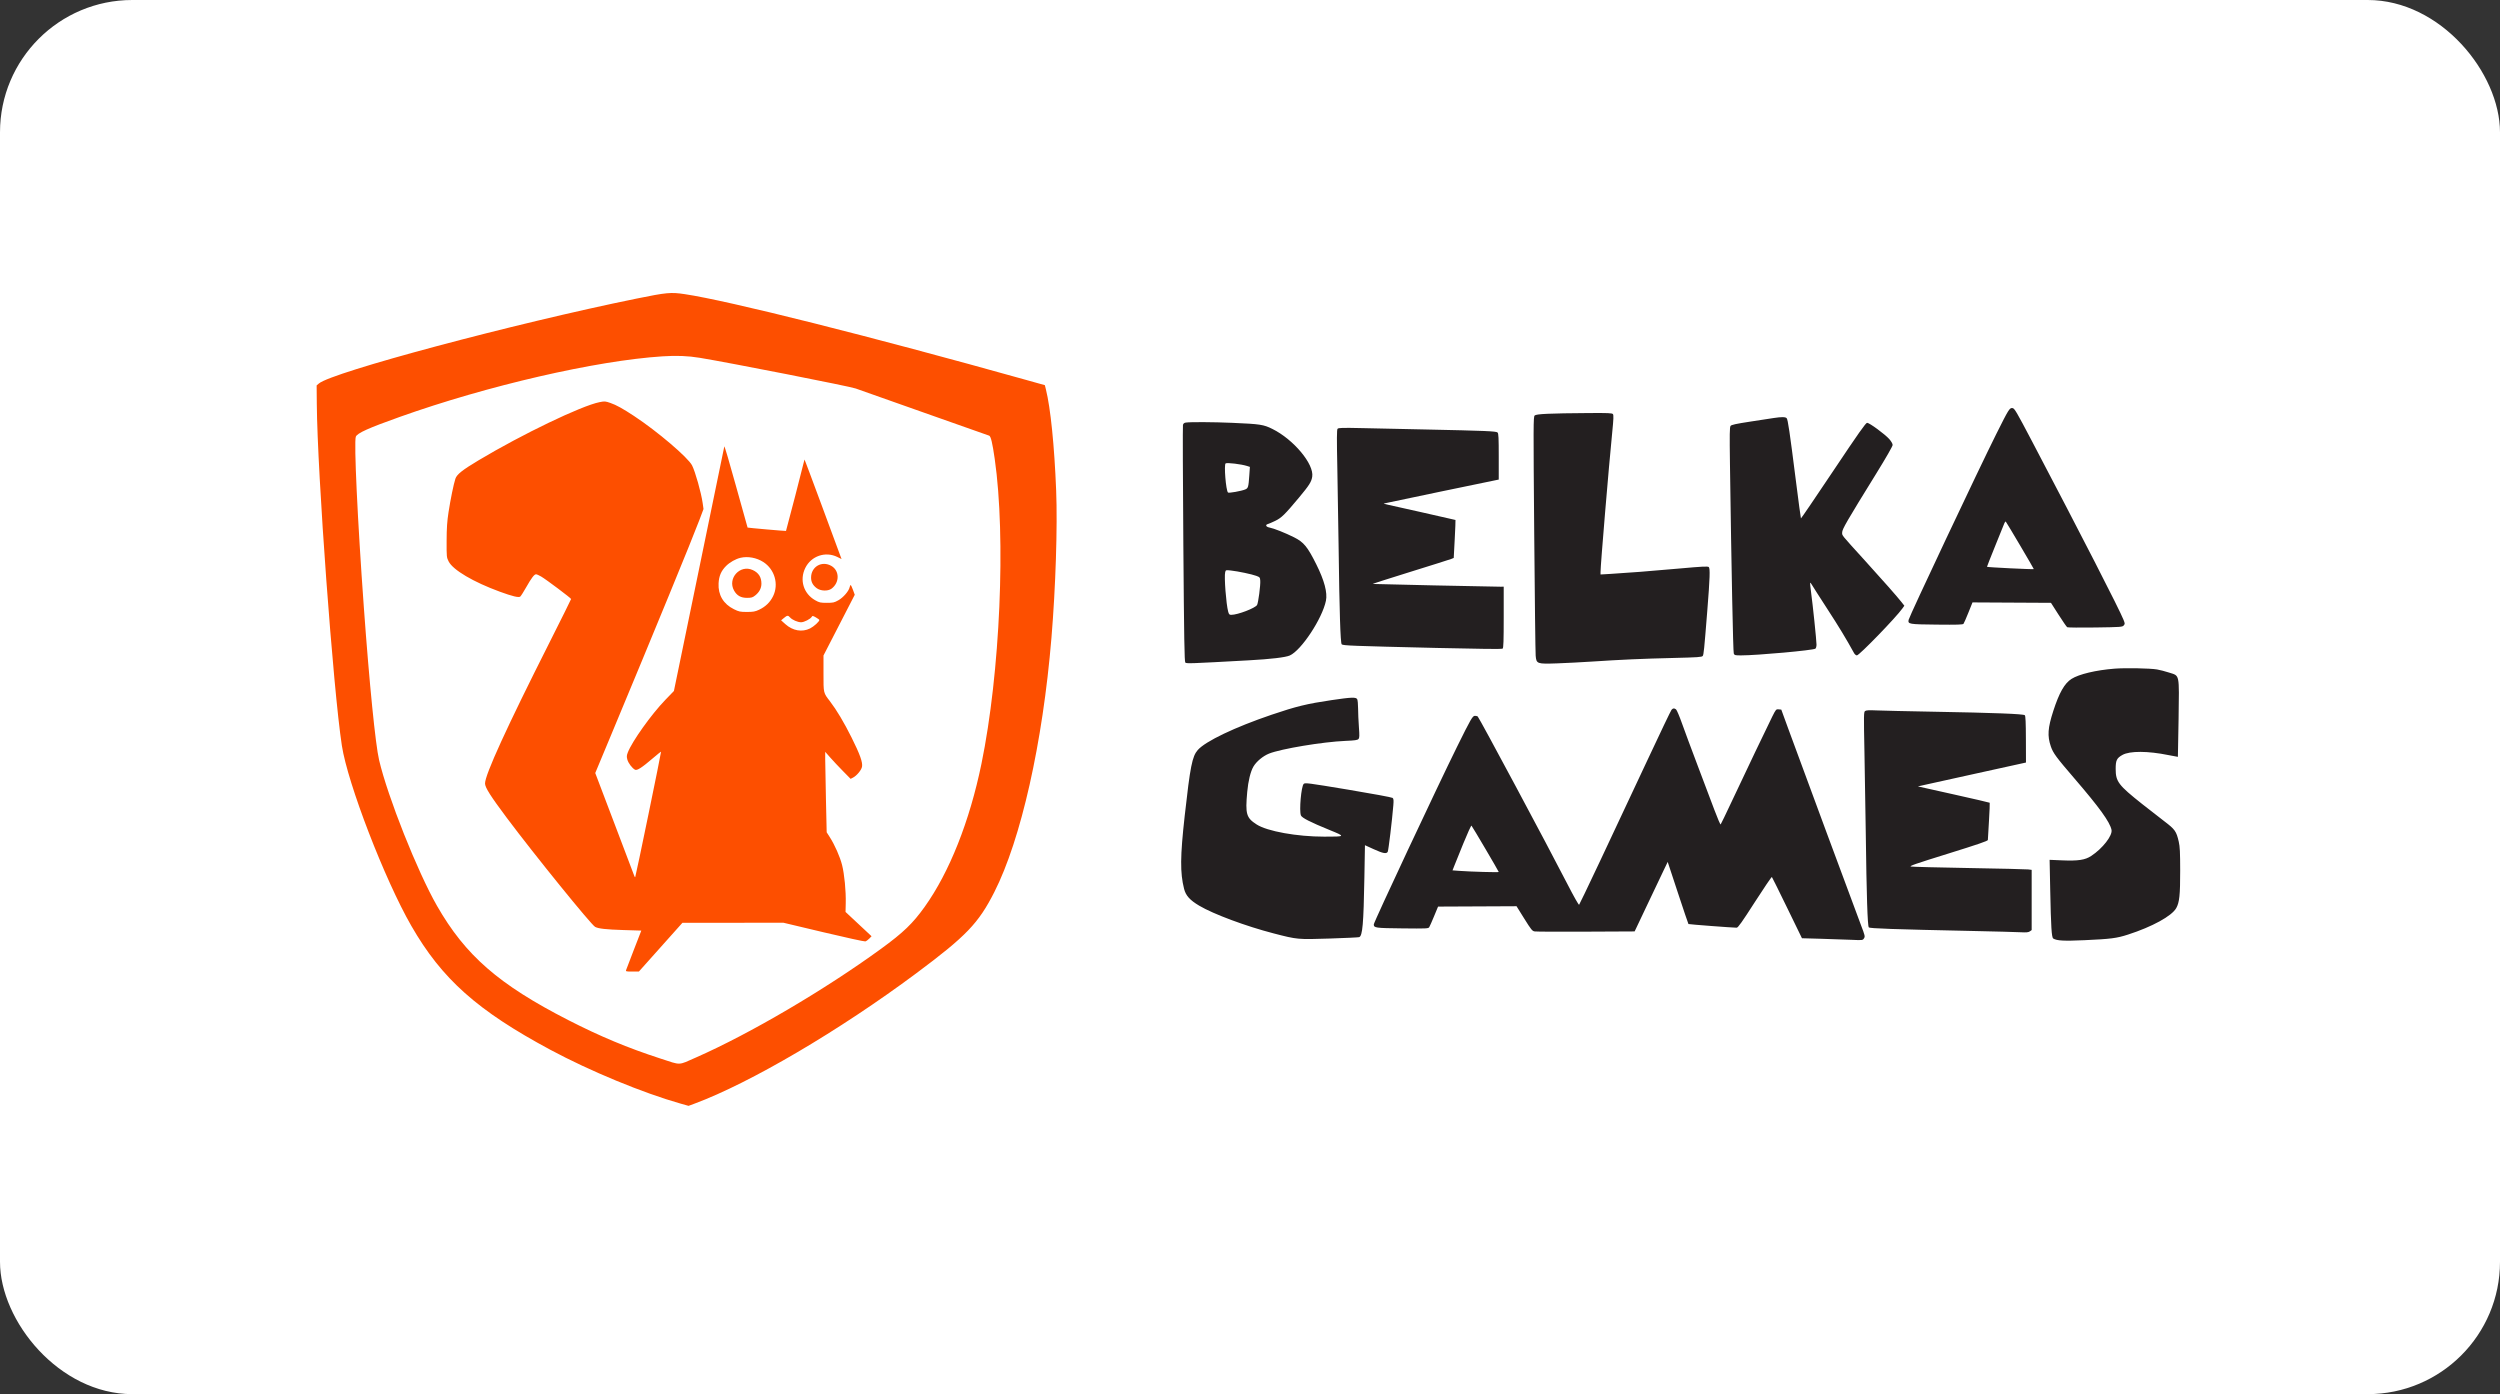
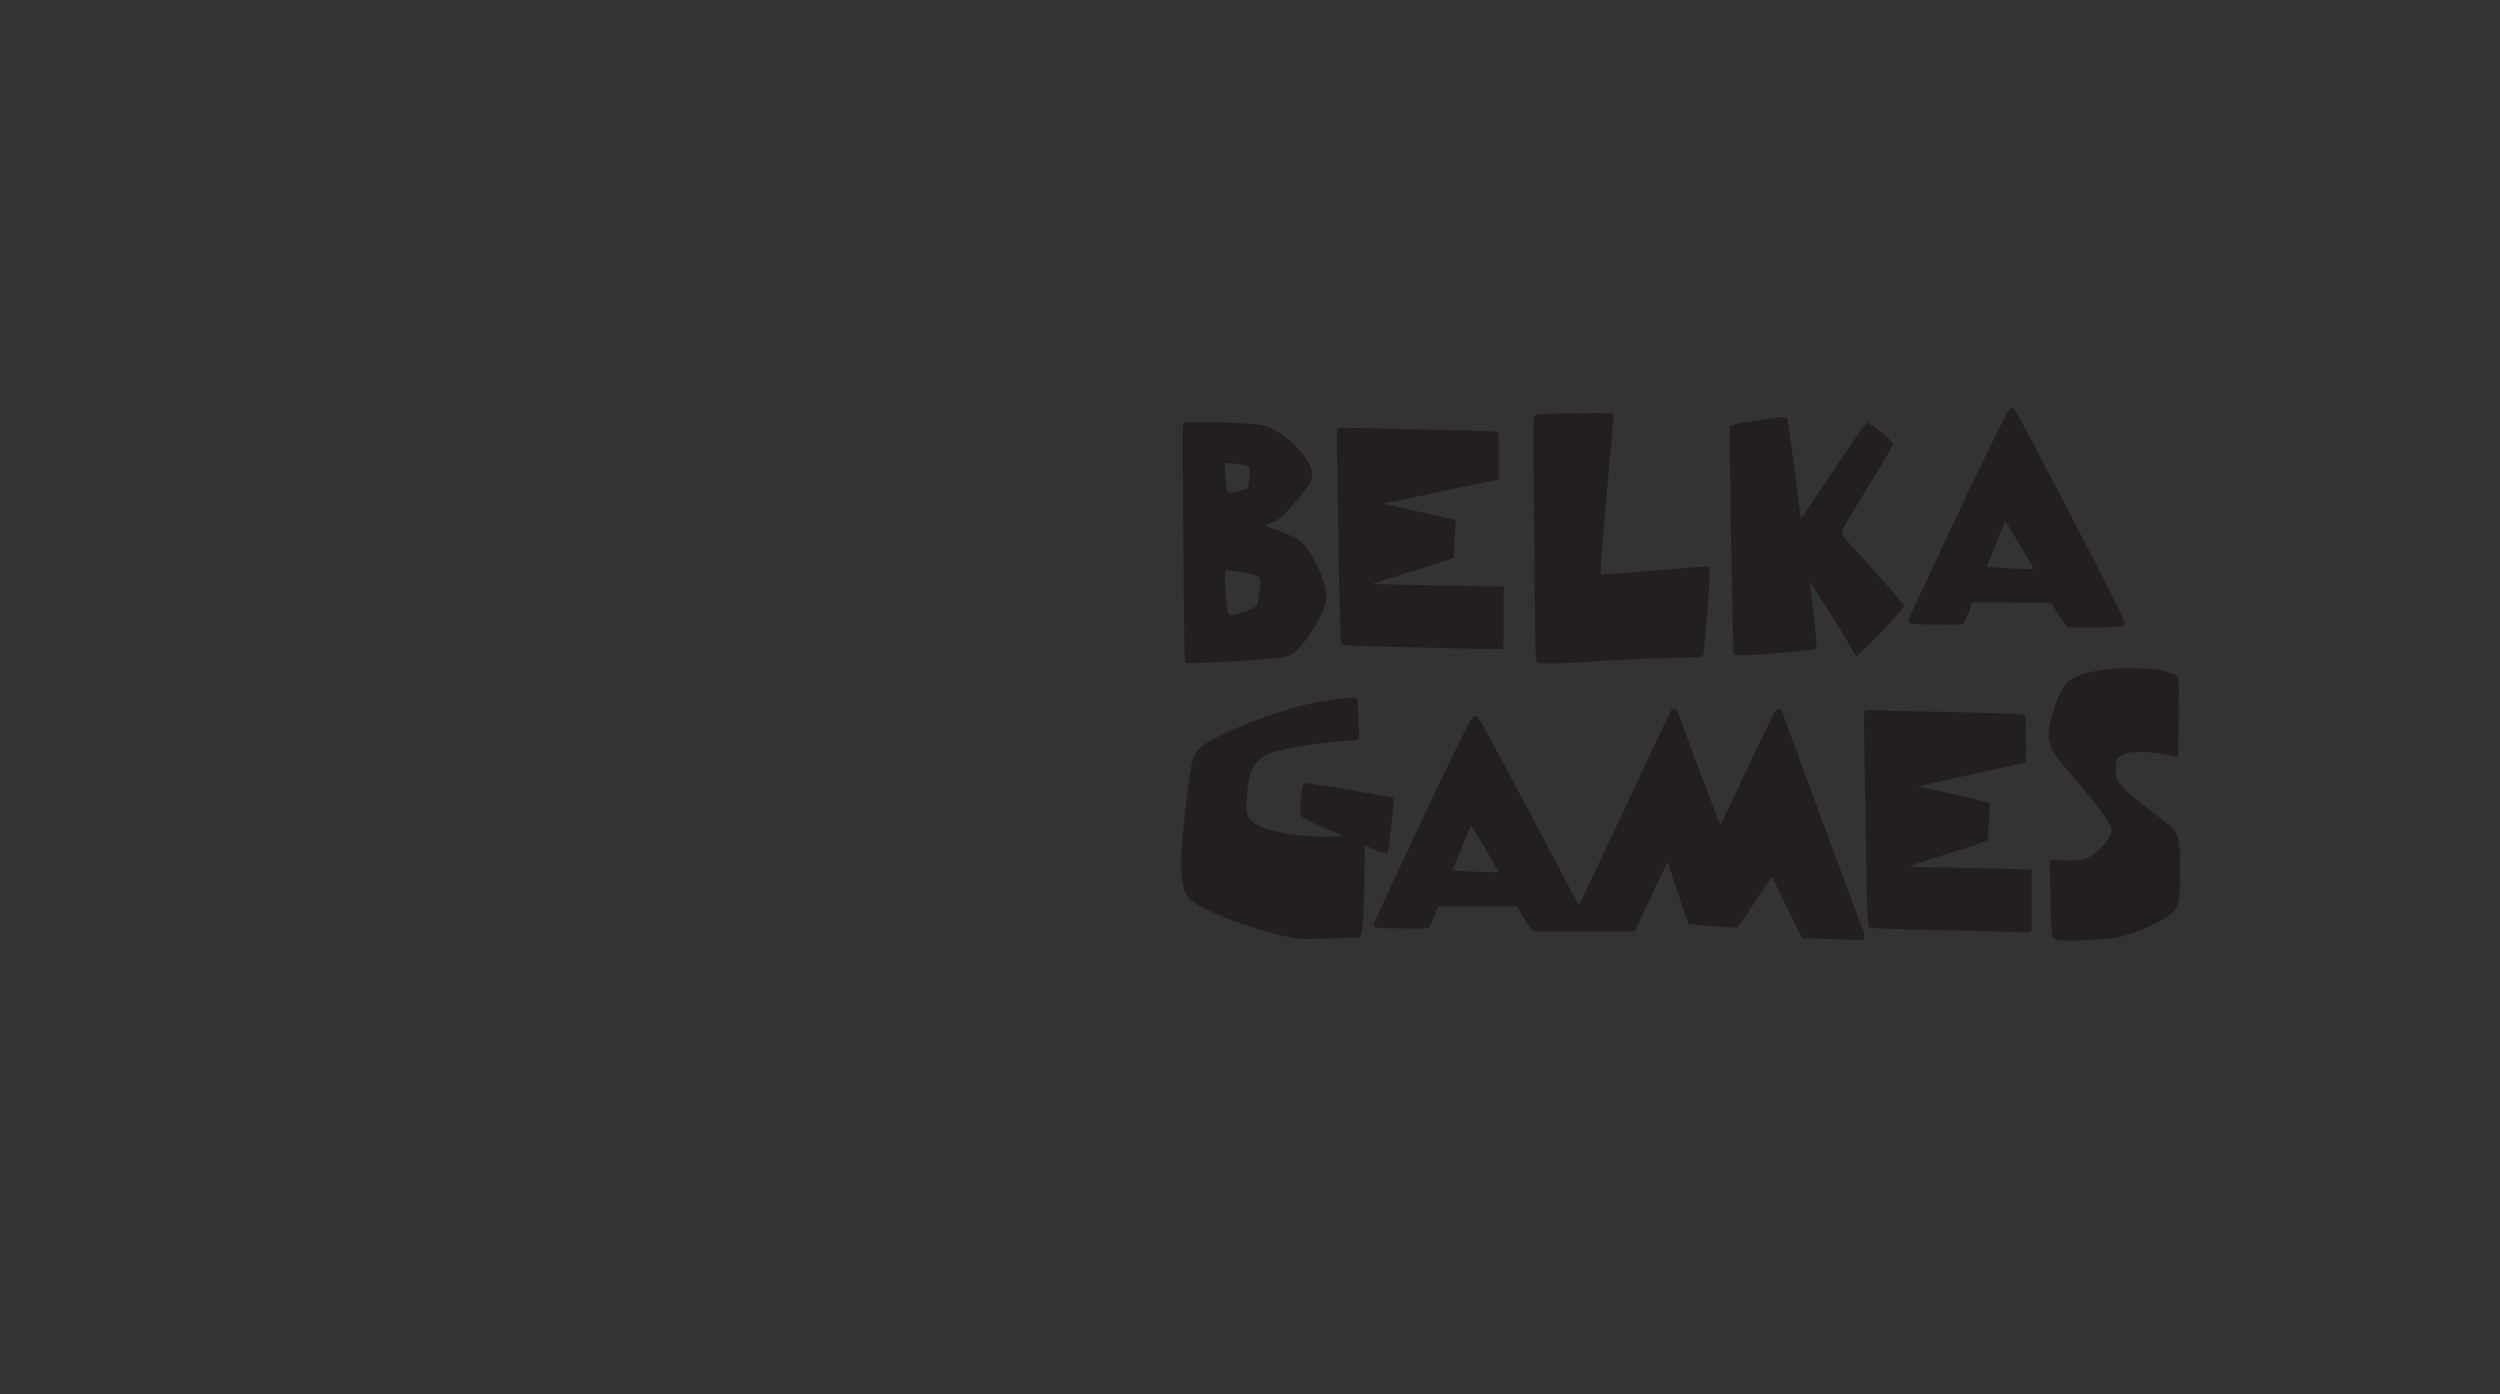
<svg xmlns="http://www.w3.org/2000/svg" width="529" height="295" viewBox="0 0 529 295" fill="none">
  <rect x="0" y="0" width="529" height="295" fill="#333333" stroke="none" />
-   <rect width="529" height="295" rx="28" fill="white" />
-   <path fill-rule="evenodd" clip-rule="evenodd" d="M144.878 62.239C154.193 63.628 184.021 71.122 217.151 80.398L221.091 81.501L221.31 82.376C222.297 86.316 223.108 94.315 223.484 103.809C223.786 111.441 223.374 124.289 222.484 135.003C220.638 157.209 216.047 177.632 210.396 188.77C207.038 195.389 204.455 198.076 193.862 205.965C177.621 218.062 158.709 229.176 146.943 233.538L145.698 234L143.996 233.518C136.012 231.255 124.854 226.642 116.455 222.134C100.985 213.829 93.504 207.16 87.034 195.907C81.395 186.101 73.571 165.796 72.338 157.771C70.501 145.812 67.161 100.278 67.034 85.47L67 81.558L67.472 81.152C70.239 78.766 108.846 68.445 134.677 63.186C141.089 61.881 141.944 61.802 144.878 62.239ZM140.193 75.401C126.132 76.307 103.218 81.588 84.597 88.215C77.961 90.576 75.593 91.643 75.292 92.407C74.873 93.469 75.654 110.083 76.99 128.523C78.16 144.671 79.446 157.548 80.217 160.836C82.044 168.625 88.322 184.427 92.462 191.66C98.485 202.181 105.541 208.326 120.231 215.844C126.99 219.303 132.851 221.75 139.731 223.983C144.239 225.447 143.393 225.472 147.285 223.758C158.693 218.735 174.541 209.427 186.42 200.774C191.148 197.33 193.137 195.417 195.663 191.882C200.896 184.559 205.166 173.803 207.674 161.624C211.63 142.413 212.877 113.734 210.481 97.087C209.993 93.692 209.665 92.325 209.304 92.184C209.142 92.12 202.862 89.903 195.35 87.258C187.839 84.612 181.409 82.339 181.062 82.205C179.975 81.784 154.456 76.762 148.079 75.713C145.566 75.3 143.216 75.207 140.193 75.401ZM129.16 85.264C130.398 85.69 131.774 86.45 134.171 88.03C139.104 91.282 145.601 96.817 146.446 98.488C147.131 99.843 148.374 104.259 148.683 106.44L148.863 107.705L147.997 110.014C146.489 114.035 138.569 133.324 129.191 155.811L125.955 163.571L130.057 174.376C132.312 180.318 134.198 185.29 134.246 185.424C134.295 185.558 134.372 185.632 134.416 185.587C134.525 185.478 139.951 159.134 139.879 159.062C139.847 159.031 139.078 159.643 138.169 160.424C135.806 162.452 134.797 163.101 134.367 162.871C133.757 162.545 132.946 161.471 132.745 160.725C132.584 160.126 132.6 159.86 132.839 159.236C133.731 156.899 137.821 151.162 140.776 148.103L142.599 146.216L147.899 120.513C150.814 106.376 153.228 94.655 153.264 94.465C153.299 94.276 154.413 98.053 155.738 102.86C157.063 107.667 158.165 111.615 158.188 111.635C158.251 111.69 166.273 112.392 166.318 112.347C166.374 112.291 170.222 97.426 170.229 97.238C170.233 97.155 171.851 101.461 173.825 106.807C175.798 112.153 177.562 116.925 177.743 117.412L178.072 118.297L177.188 117.859C174.664 116.61 171.647 117.641 170.397 120.181C169.142 122.731 170.033 125.628 172.5 127.017C173.367 127.506 173.611 127.56 174.951 127.56C176.291 127.56 176.535 127.506 177.402 127.017C178.435 126.436 179.596 125.096 179.775 124.28C179.834 124.013 179.935 123.795 179.999 123.795C180.064 123.795 180.285 124.258 180.491 124.824L180.865 125.854L177.558 132.276L174.251 138.699L174.251 142.499C174.251 146.75 174.204 146.549 175.647 148.43C177.022 150.223 178.597 152.867 180.179 156.034C181.967 159.613 182.577 161.317 182.403 162.243C182.271 162.948 181.291 164.133 180.504 164.54L179.99 164.806L178.382 163.171C177.497 162.272 176.287 160.985 175.693 160.311L174.614 159.085L174.614 160.661C174.614 161.528 174.684 165.36 174.77 169.176L174.926 176.115L175.579 177.136C176.639 178.792 177.741 181.289 178.181 183.03C178.677 184.989 179.018 188.523 178.959 191.088L178.916 192.968L181.668 195.537L184.42 198.107L183.936 198.612C183.671 198.889 183.293 199.155 183.098 199.202C182.903 199.249 178.925 198.38 174.258 197.269L165.773 195.25L155.084 195.26L144.396 195.27L139.791 200.427L135.187 205.583H133.782C132.523 205.583 132.388 205.552 132.477 205.277C132.532 205.108 133.279 203.158 134.138 200.942L135.701 196.914L131.906 196.797C128.244 196.685 126.63 196.505 125.932 196.132C125.083 195.677 113.057 180.834 107.268 173.096C103.779 168.432 102.633 166.624 102.633 165.781C102.633 163.927 107.223 153.891 116.302 135.894C118.8 130.941 120.844 126.827 120.844 126.751C120.844 126.572 115.574 122.615 114.509 121.995C114.059 121.733 113.573 121.518 113.43 121.518C113.048 121.518 112.453 122.301 111.339 124.269C110.793 125.233 110.231 126.117 110.09 126.235C109.769 126.501 108.452 126.186 105.762 125.202C100.159 123.151 95.857 120.61 94.936 118.807C94.502 117.956 94.492 117.852 94.505 114.429C94.515 111.733 94.608 110.335 94.908 108.383C95.329 105.645 95.992 102.413 96.362 101.297C96.666 100.381 97.83 99.457 101.269 97.4C110.518 91.87 123.027 85.856 126.865 85.096C127.956 84.879 128.065 84.888 129.16 85.264ZM156.696 118.03C155.66 118.274 154.424 118.972 153.642 119.754C152.596 120.801 152.133 121.874 152.051 123.444C151.923 125.885 153.068 127.812 155.301 128.911C156.361 129.433 156.618 129.487 158.05 129.487C159.391 129.487 159.778 129.417 160.614 129.025C161.981 128.384 162.946 127.452 163.583 126.158C164.83 123.623 163.927 120.469 161.51 118.918C160.092 118.008 158.24 117.666 156.696 118.03ZM175.913 119.746C177.672 120.76 177.691 123.273 175.949 124.564C175.177 125.136 173.62 125.074 172.788 124.44C171.986 123.827 171.624 123.138 171.624 122.222C171.624 119.906 173.908 118.588 175.913 119.746ZM159.279 120.623C160.525 121.198 161.118 122.126 161.117 123.5C161.117 124.445 160.675 125.298 159.836 125.968C159.252 126.435 159.027 126.503 158.073 126.506C156.771 126.51 155.933 126.039 155.329 124.964C153.879 122.385 156.606 119.389 159.279 120.623ZM165.871 130.772L165.283 131.26L166.178 132.065C167.748 133.476 169.716 133.82 171.407 132.978C172.213 132.576 173.377 131.517 173.374 131.188C173.373 131.119 173.046 130.877 172.648 130.649C172.003 130.281 171.906 130.266 171.767 130.514C171.507 130.978 170.145 131.676 169.507 131.672C168.784 131.667 167.631 131.162 167.176 130.65C166.745 130.166 166.582 130.181 165.871 130.772Z" fill="#FD4F00" />
  <path fill-rule="evenodd" clip-rule="evenodd" d="M430.039 93.496C440.408 113.229 448.485 128.989 449.34 131.158C449.655 131.958 449.657 132.023 449.374 132.349C449.09 132.675 448.769 132.698 443.36 132.777C440.217 132.822 437.545 132.797 437.421 132.721C437.297 132.644 436.473 131.452 435.591 130.071L433.987 127.56L425.684 127.515L417.38 127.469L416.52 129.616C416.046 130.797 415.579 131.868 415.481 131.995C415.338 132.181 414.219 132.216 409.846 132.17C403.903 132.109 403.695 132.073 403.863 131.16C403.998 130.429 418.704 99.251 422.389 91.884C425.063 86.54 425.226 86.278 425.839 86.349C426.27 86.398 426.637 87.023 430.039 93.496ZM341.294 87.624C341.463 87.827 341.431 88.644 341.143 91.52C340.415 98.796 338.672 119.613 338.672 121.041V121.56L340.73 121.441C344.184 121.242 349.327 120.839 355.462 120.289C360.166 119.866 361.36 119.807 361.572 119.983C361.884 120.241 361.816 122.289 361.263 129.224C360.594 137.619 360.503 138.517 360.299 138.797C360.118 139.043 359.308 139.099 354.066 139.225C347.487 139.383 343.022 139.581 336.842 139.989C334.632 140.134 331.321 140.305 329.486 140.369C325.214 140.517 325.099 140.476 324.948 138.73C324.891 138.077 324.753 126.445 324.64 112.881C324.449 89.831 324.455 88.201 324.731 87.924C325.07 87.585 327.8 87.461 336.243 87.401C340.312 87.372 341.115 87.407 341.294 87.624ZM378.063 88.496C378.322 88.808 378.696 91.344 379.994 101.606C380.551 106.018 381.04 109.66 381.078 109.698C381.117 109.737 384.201 105.2 387.933 99.618C393.281 91.617 394.795 89.468 395.083 89.468C395.572 89.468 398.875 91.893 399.769 92.909C400.196 93.394 400.483 93.896 400.483 94.157C400.483 94.418 399.089 96.848 397.006 100.218C390.77 110.304 389.802 111.976 389.802 112.663C389.802 113.369 389.433 112.912 394.621 118.623C398.403 122.786 401.449 126.242 402.379 127.428L402.961 128.169L402.557 128.74C401.2 130.658 393.421 138.681 392.92 138.681C392.737 138.681 392.468 138.465 392.322 138.2C390.593 135.064 389.178 132.728 386.606 128.765C384.926 126.176 383.454 123.873 383.336 123.648C383.217 123.423 383.083 123.277 383.037 123.322C382.991 123.368 383.075 124.276 383.224 125.34C383.572 127.837 384.374 135.553 384.374 136.406C384.374 136.767 384.271 137.148 384.144 137.253C383.724 137.602 371.822 138.681 368.395 138.681C367.146 138.681 367.017 138.648 366.867 138.287C366.72 137.936 366.376 120.852 366.06 98.225C365.971 91.811 365.993 90.377 366.189 90.123C366.373 89.884 367.3 89.681 370.366 89.212C372.533 88.88 374.778 88.535 375.356 88.446C376.981 88.196 377.827 88.211 378.063 88.496ZM260.751 89.472C266.678 89.728 267.356 89.832 269.244 90.768C273.732 92.993 278.09 98.221 277.666 100.873C277.489 101.977 277.044 102.677 274.842 105.318C271.85 108.904 271.164 109.575 269.821 110.223C269.176 110.534 268.486 110.832 268.289 110.883C267.687 111.041 267.867 111.484 268.587 111.619C269.528 111.794 271.96 112.758 273.823 113.694C275.878 114.726 276.661 115.678 278.527 119.412C280.241 122.842 280.92 125.408 280.567 127.12C279.783 130.913 275.35 137.625 272.916 138.701C272.013 139.101 268.906 139.468 264.253 139.725C251.794 140.412 251.052 140.439 250.815 140.202C250.628 140.015 250.549 135.276 250.395 115.16C250.291 101.513 250.254 90.155 250.314 89.92C250.388 89.623 250.569 89.469 250.902 89.418C251.869 89.272 256.74 89.298 260.751 89.472ZM301.375 90.872C314.447 91.149 316.604 91.24 316.886 91.521C317.089 91.724 317.134 92.662 317.134 96.623V101.476L305.009 103.985C298.339 105.366 292.859 106.516 292.831 106.542C292.76 106.607 292.688 106.59 300.756 108.382C304.701 109.259 307.952 109.999 307.98 110.026C308.008 110.054 307.936 111.874 307.82 114.07L307.609 118.062L307.075 118.277C306.781 118.395 302.89 119.623 298.428 121.007C293.966 122.39 290.381 123.541 290.461 123.564C290.597 123.603 315.827 124.147 317.441 124.146L318.185 124.145V130.604C318.185 135.583 318.135 137.104 317.964 137.245C317.811 137.373 313.578 137.33 304 137.104C286.043 136.68 284.181 136.609 283.903 136.337C283.636 136.076 283.418 129.227 283.253 115.914C283.194 111.145 283.071 103.588 282.98 99.118C282.851 92.791 282.861 90.936 283.027 90.736C283.21 90.516 283.985 90.495 288.412 90.593C291.256 90.655 297.09 90.781 301.375 90.872ZM259.345 98.053C258.958 98.292 259.403 103.777 259.846 104.22C260.009 104.383 262.678 103.907 263.479 103.572C264.118 103.305 264.18 103.092 264.355 100.551L264.476 98.793L263.883 98.603C262.675 98.217 259.669 97.853 259.345 98.053ZM424.14 110.679C424.048 110.909 423.18 113.058 422.209 115.454C421.239 117.851 420.445 119.866 420.445 119.933C420.445 120.039 430.261 120.521 430.354 120.419C430.397 120.371 424.607 110.561 424.432 110.385C424.363 110.317 424.232 110.449 424.14 110.679ZM259.246 121.085C259.007 122.039 259.445 127.8 259.88 129.416C260.037 129.999 260.135 130.1 260.543 130.1C261.898 130.1 265.649 128.662 265.999 128.008C266.258 127.525 266.741 123.833 266.671 122.874C266.62 122.18 266.575 122.124 265.829 121.848C264.884 121.499 261.962 120.885 260.454 120.719C259.374 120.6 259.367 120.602 259.246 121.085ZM456.429 141.656C457.007 141.752 458.149 142.048 458.968 142.314C461.263 143.059 461.121 142.373 460.989 152.072C460.928 156.499 460.862 160.134 460.842 160.149C460.823 160.164 459.924 159.997 458.846 159.778C454.477 158.888 450.663 158.873 449.113 159.74C447.896 160.42 447.673 160.885 447.677 162.732C447.683 165.388 448.249 166.135 453.294 170.14C454.749 171.295 456.854 172.934 457.973 173.783C460.24 175.504 460.517 175.896 461.025 178.108C461.265 179.152 461.323 180.328 461.327 184.217C461.332 189.39 461.168 190.95 460.49 192.156C459.548 193.833 455.414 196.101 450.277 197.761C447.886 198.533 446.655 198.691 441.104 198.943C436.694 199.142 435.229 199.064 434.467 198.588C434.122 198.372 433.982 196.139 433.827 188.376L433.698 181.94L436.308 182.05C439.747 182.196 441.205 181.976 442.508 181.116C444.93 179.517 447.045 176.793 446.796 175.593C446.453 173.939 444.252 170.887 438.996 164.777C435.081 160.224 434.442 159.358 433.958 157.946C433.193 155.714 433.309 154.049 434.482 150.424C435.727 146.578 436.861 144.585 438.332 143.656C439.927 142.649 443.508 141.798 447.455 141.487C449.757 141.306 454.916 141.403 456.429 141.656ZM287.186 147.952C287.285 148.138 287.369 149.025 287.372 149.922C287.375 150.82 287.452 152.574 287.543 153.821C287.684 155.749 287.67 156.132 287.447 156.378C287.237 156.61 286.694 156.688 284.694 156.772C279.91 156.974 271.063 158.446 268.526 159.461C267.246 159.974 265.852 161.135 265.222 162.214C264.612 163.259 264.121 165.268 263.912 167.579C263.486 172.275 263.711 173.046 265.917 174.464C268.154 175.902 274.455 177.036 280.209 177.036C284.754 177.036 284.763 177.025 281.345 175.632C277.263 173.969 275.469 173.053 275.271 172.533C274.884 171.514 275.338 166.4 275.862 165.875C276.14 165.597 276.714 165.671 285.279 167.094C290.295 167.928 294.521 168.711 294.669 168.834C294.891 169.019 294.919 169.311 294.824 170.464C294.564 173.619 293.803 179.94 293.649 180.229C293.383 180.727 292.664 180.596 290.678 179.689L288.823 178.843L288.703 185.711C288.532 195.516 288.313 198.029 287.605 198.3C287.46 198.356 284.646 198.488 281.35 198.595C274.58 198.813 274.522 198.808 269.506 197.507C263.604 195.977 256.747 193.424 253.748 191.639C251.758 190.455 250.911 189.509 250.548 188.066C249.696 184.674 249.726 181.227 250.68 172.658C251.849 162.157 252.267 160.048 253.447 158.704C255.075 156.85 261.287 153.882 269.084 151.233C274.271 149.472 276.565 148.913 281.764 148.146C286 147.52 286.937 147.487 287.186 147.952ZM354.65 150.109C354.808 150.229 355.369 151.549 355.898 153.042C356.427 154.535 357.934 158.594 359.248 162.062C360.562 165.53 362.161 169.764 362.801 171.471C363.441 173.179 364.021 174.519 364.09 174.449C364.158 174.379 365.195 172.233 366.393 169.68C369.26 163.574 374.027 153.592 375.019 151.614C375.784 150.092 375.825 150.046 376.365 150.098L376.922 150.153L378.39 154.181C380.468 159.884 392.634 192.743 393.757 195.685C394.641 198.001 394.676 198.157 394.418 198.553C394.145 198.969 394.133 198.971 391.754 198.864C390.44 198.805 387.549 198.706 385.33 198.645L381.295 198.532L378.174 192.119C376.458 188.591 375 185.646 374.934 185.574C374.868 185.502 373.245 187.886 371.329 190.872C368.593 195.134 367.766 196.301 367.48 196.301C366.625 196.301 357.344 195.595 357.274 195.524C357.231 195.482 356.226 192.507 355.041 188.912L352.885 182.378L352.003 184.217C351.518 185.228 349.944 188.538 348.505 191.572L345.888 197.089L335.582 197.139C329.914 197.167 325.026 197.144 324.719 197.089C324.221 197.001 323.985 196.707 322.53 194.374L320.899 191.757L312.596 191.796L304.294 191.835L303.462 193.849C303.004 194.957 302.54 196.008 302.429 196.185C302.241 196.487 301.911 196.503 296.751 196.447C291.007 196.386 290.694 196.342 290.694 195.599C290.694 195.135 304.085 166.57 308.304 158.034C311.263 152.048 311.6 151.466 312.104 151.469C312.319 151.47 312.577 151.529 312.679 151.6C312.968 151.802 327.508 178.97 331.712 187.163C333.002 189.677 334.054 191.533 334.14 191.447C334.305 191.281 340.845 177.44 348.57 160.903C351.242 155.183 353.549 150.365 353.695 150.196C354.009 149.834 354.261 149.811 354.65 150.109ZM409.063 150.597C422.053 150.83 428.173 151.065 428.451 151.342C428.608 151.499 428.669 152.851 428.68 156.454L428.696 161.352L418.661 163.56C413.142 164.775 407.995 165.911 407.225 166.086L405.824 166.403L413.389 168.091C417.549 169.02 420.984 169.816 421.023 169.861C421.061 169.906 420.991 171.637 420.867 173.708C420.743 175.779 420.636 177.596 420.631 177.745C420.623 177.948 418.498 178.676 412.203 180.634C405.195 182.813 403.884 183.27 404.367 183.363C404.687 183.424 410.228 183.566 416.68 183.677C423.133 183.789 428.747 183.921 429.157 183.971L429.901 184.063V190.435V196.807L429.514 197.078C429.206 197.294 428.786 197.331 427.456 197.261C426.538 197.213 422.082 197.094 417.556 196.998C400.482 196.634 395.681 196.467 395.441 196.232C395.173 195.969 394.962 189.45 394.796 176.248C394.737 171.624 394.613 163.98 394.519 159.26C394.358 151.162 394.366 150.665 394.656 150.453C394.885 150.286 395.504 150.252 397.067 150.324C398.224 150.376 403.622 150.499 409.063 150.597ZM309.643 178.471C308.771 180.62 307.898 182.781 307.704 183.274L307.352 184.17L308.785 184.276C311.244 184.458 317.134 184.622 317.134 184.509C317.134 184.379 311.563 174.907 311.367 174.705C311.292 174.627 310.516 176.322 309.643 178.471Z" fill="#231F20" />
</svg>